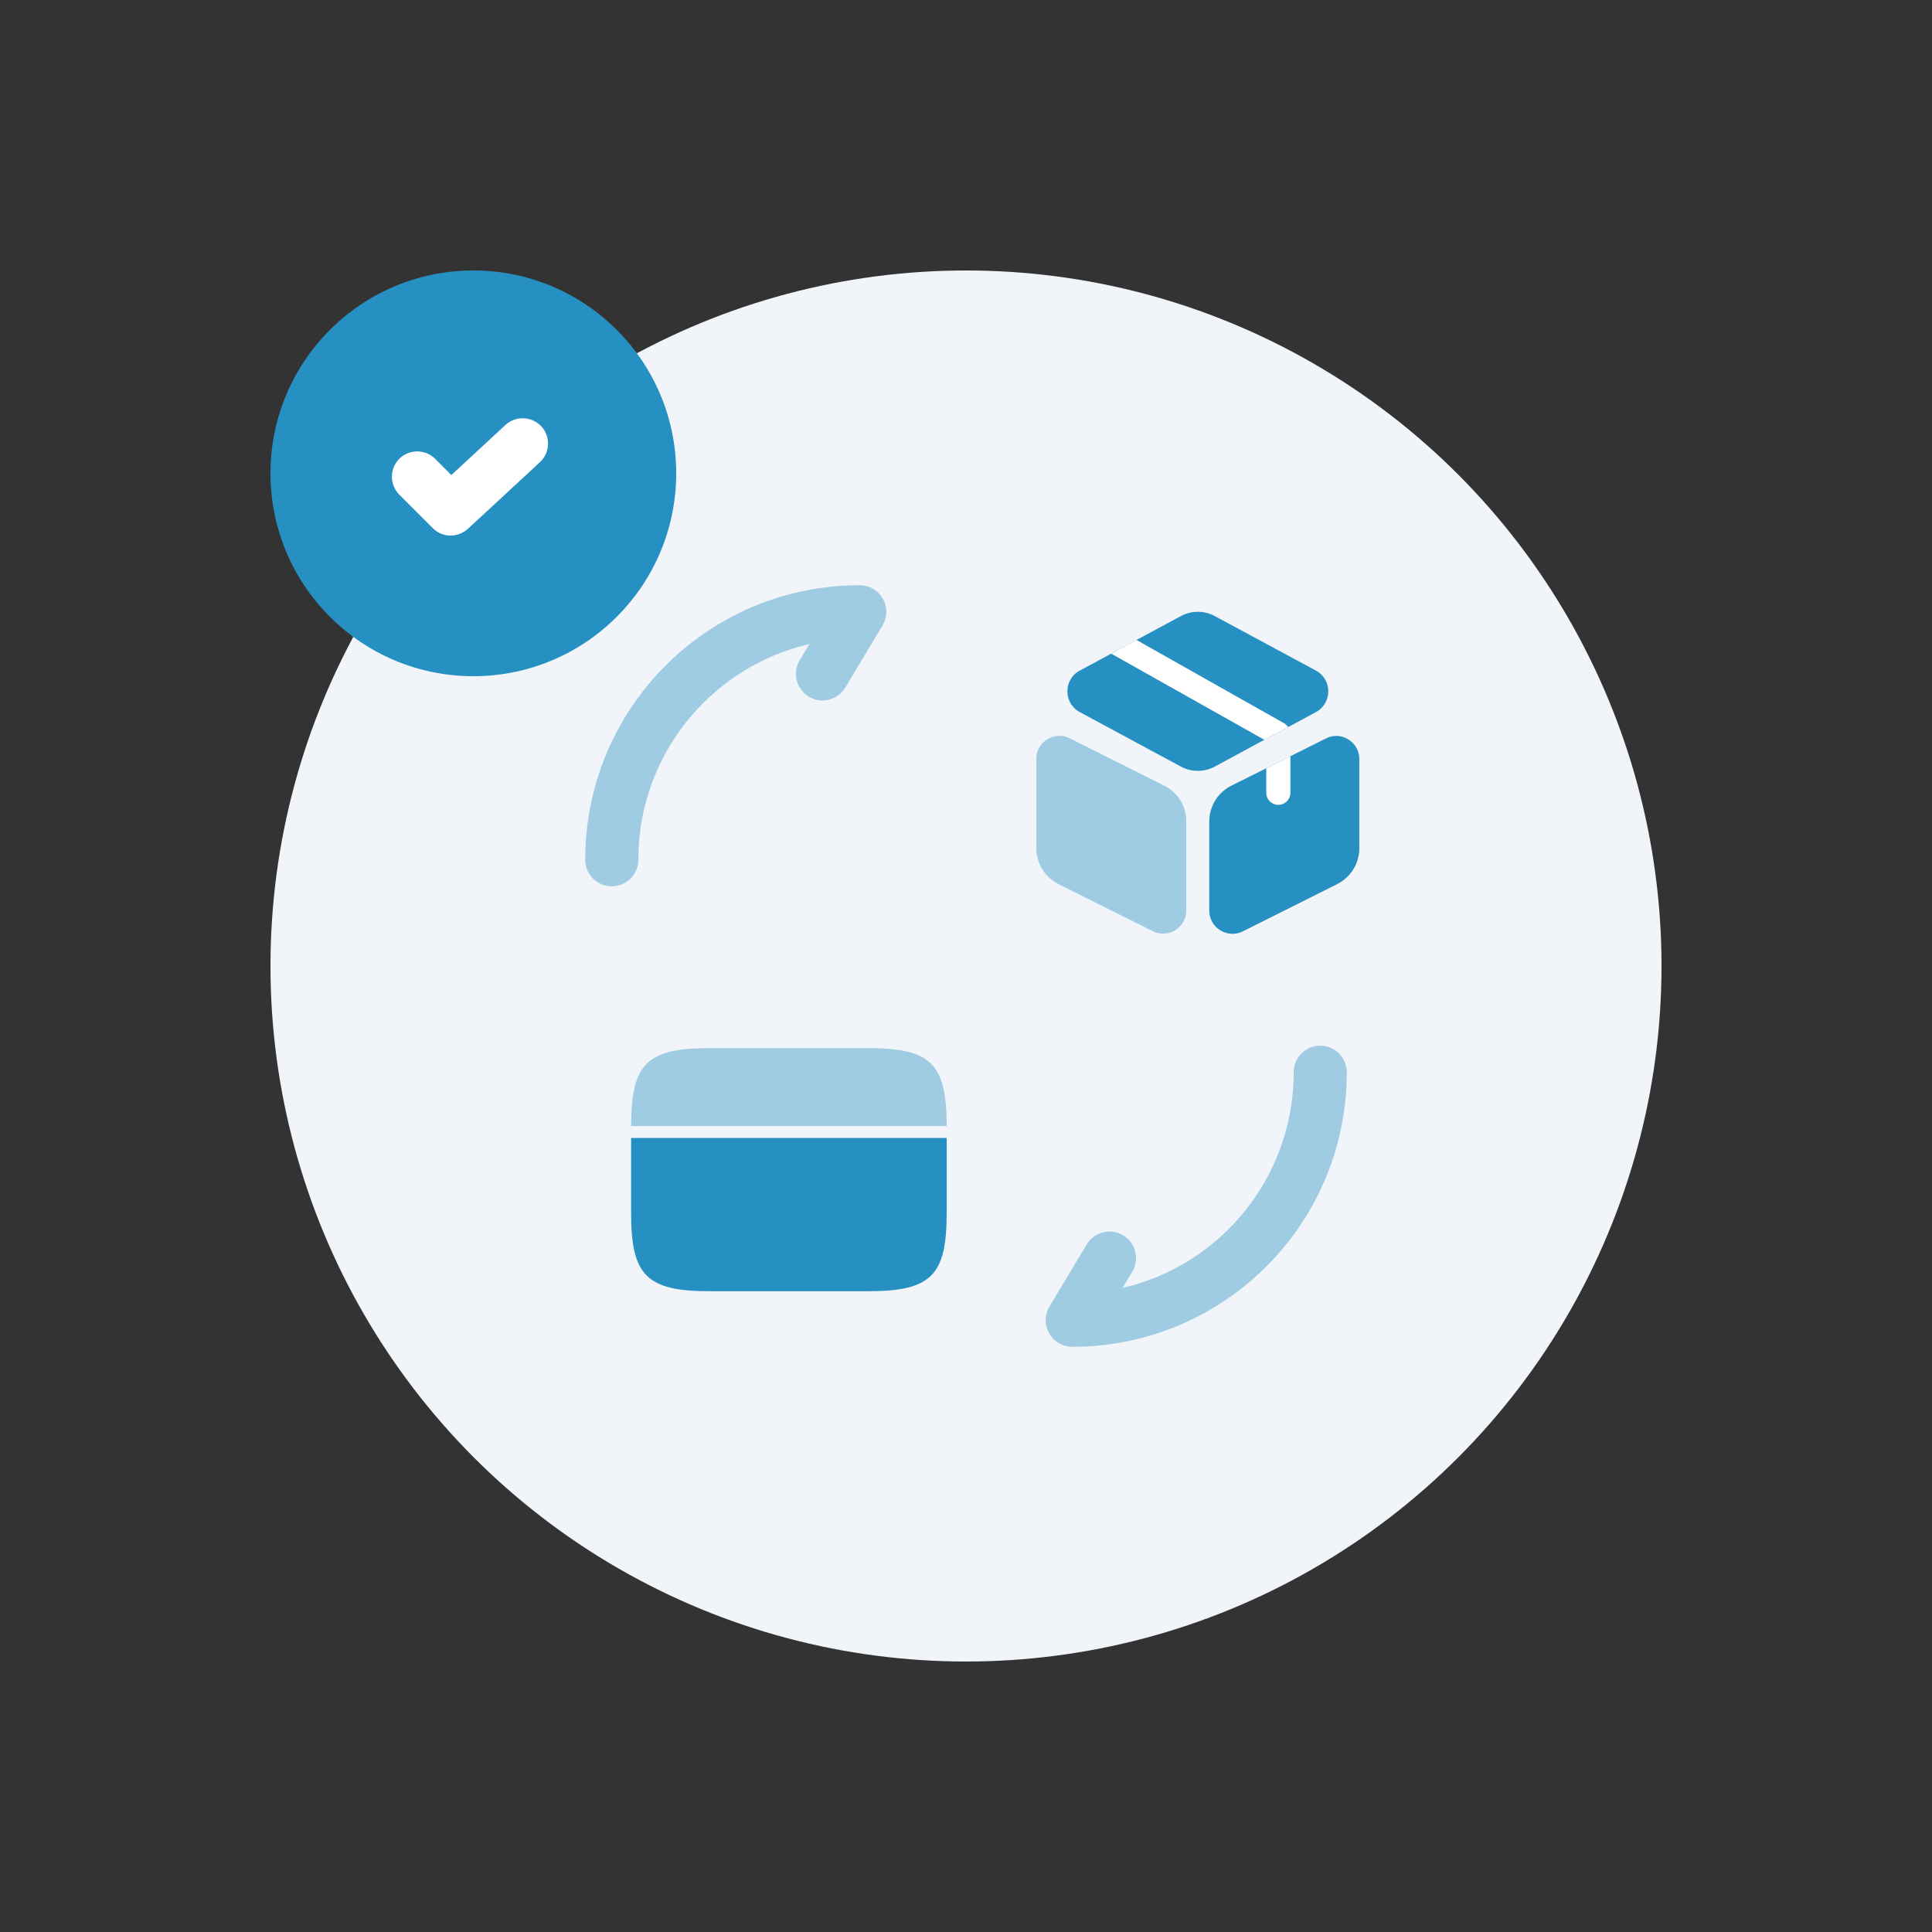
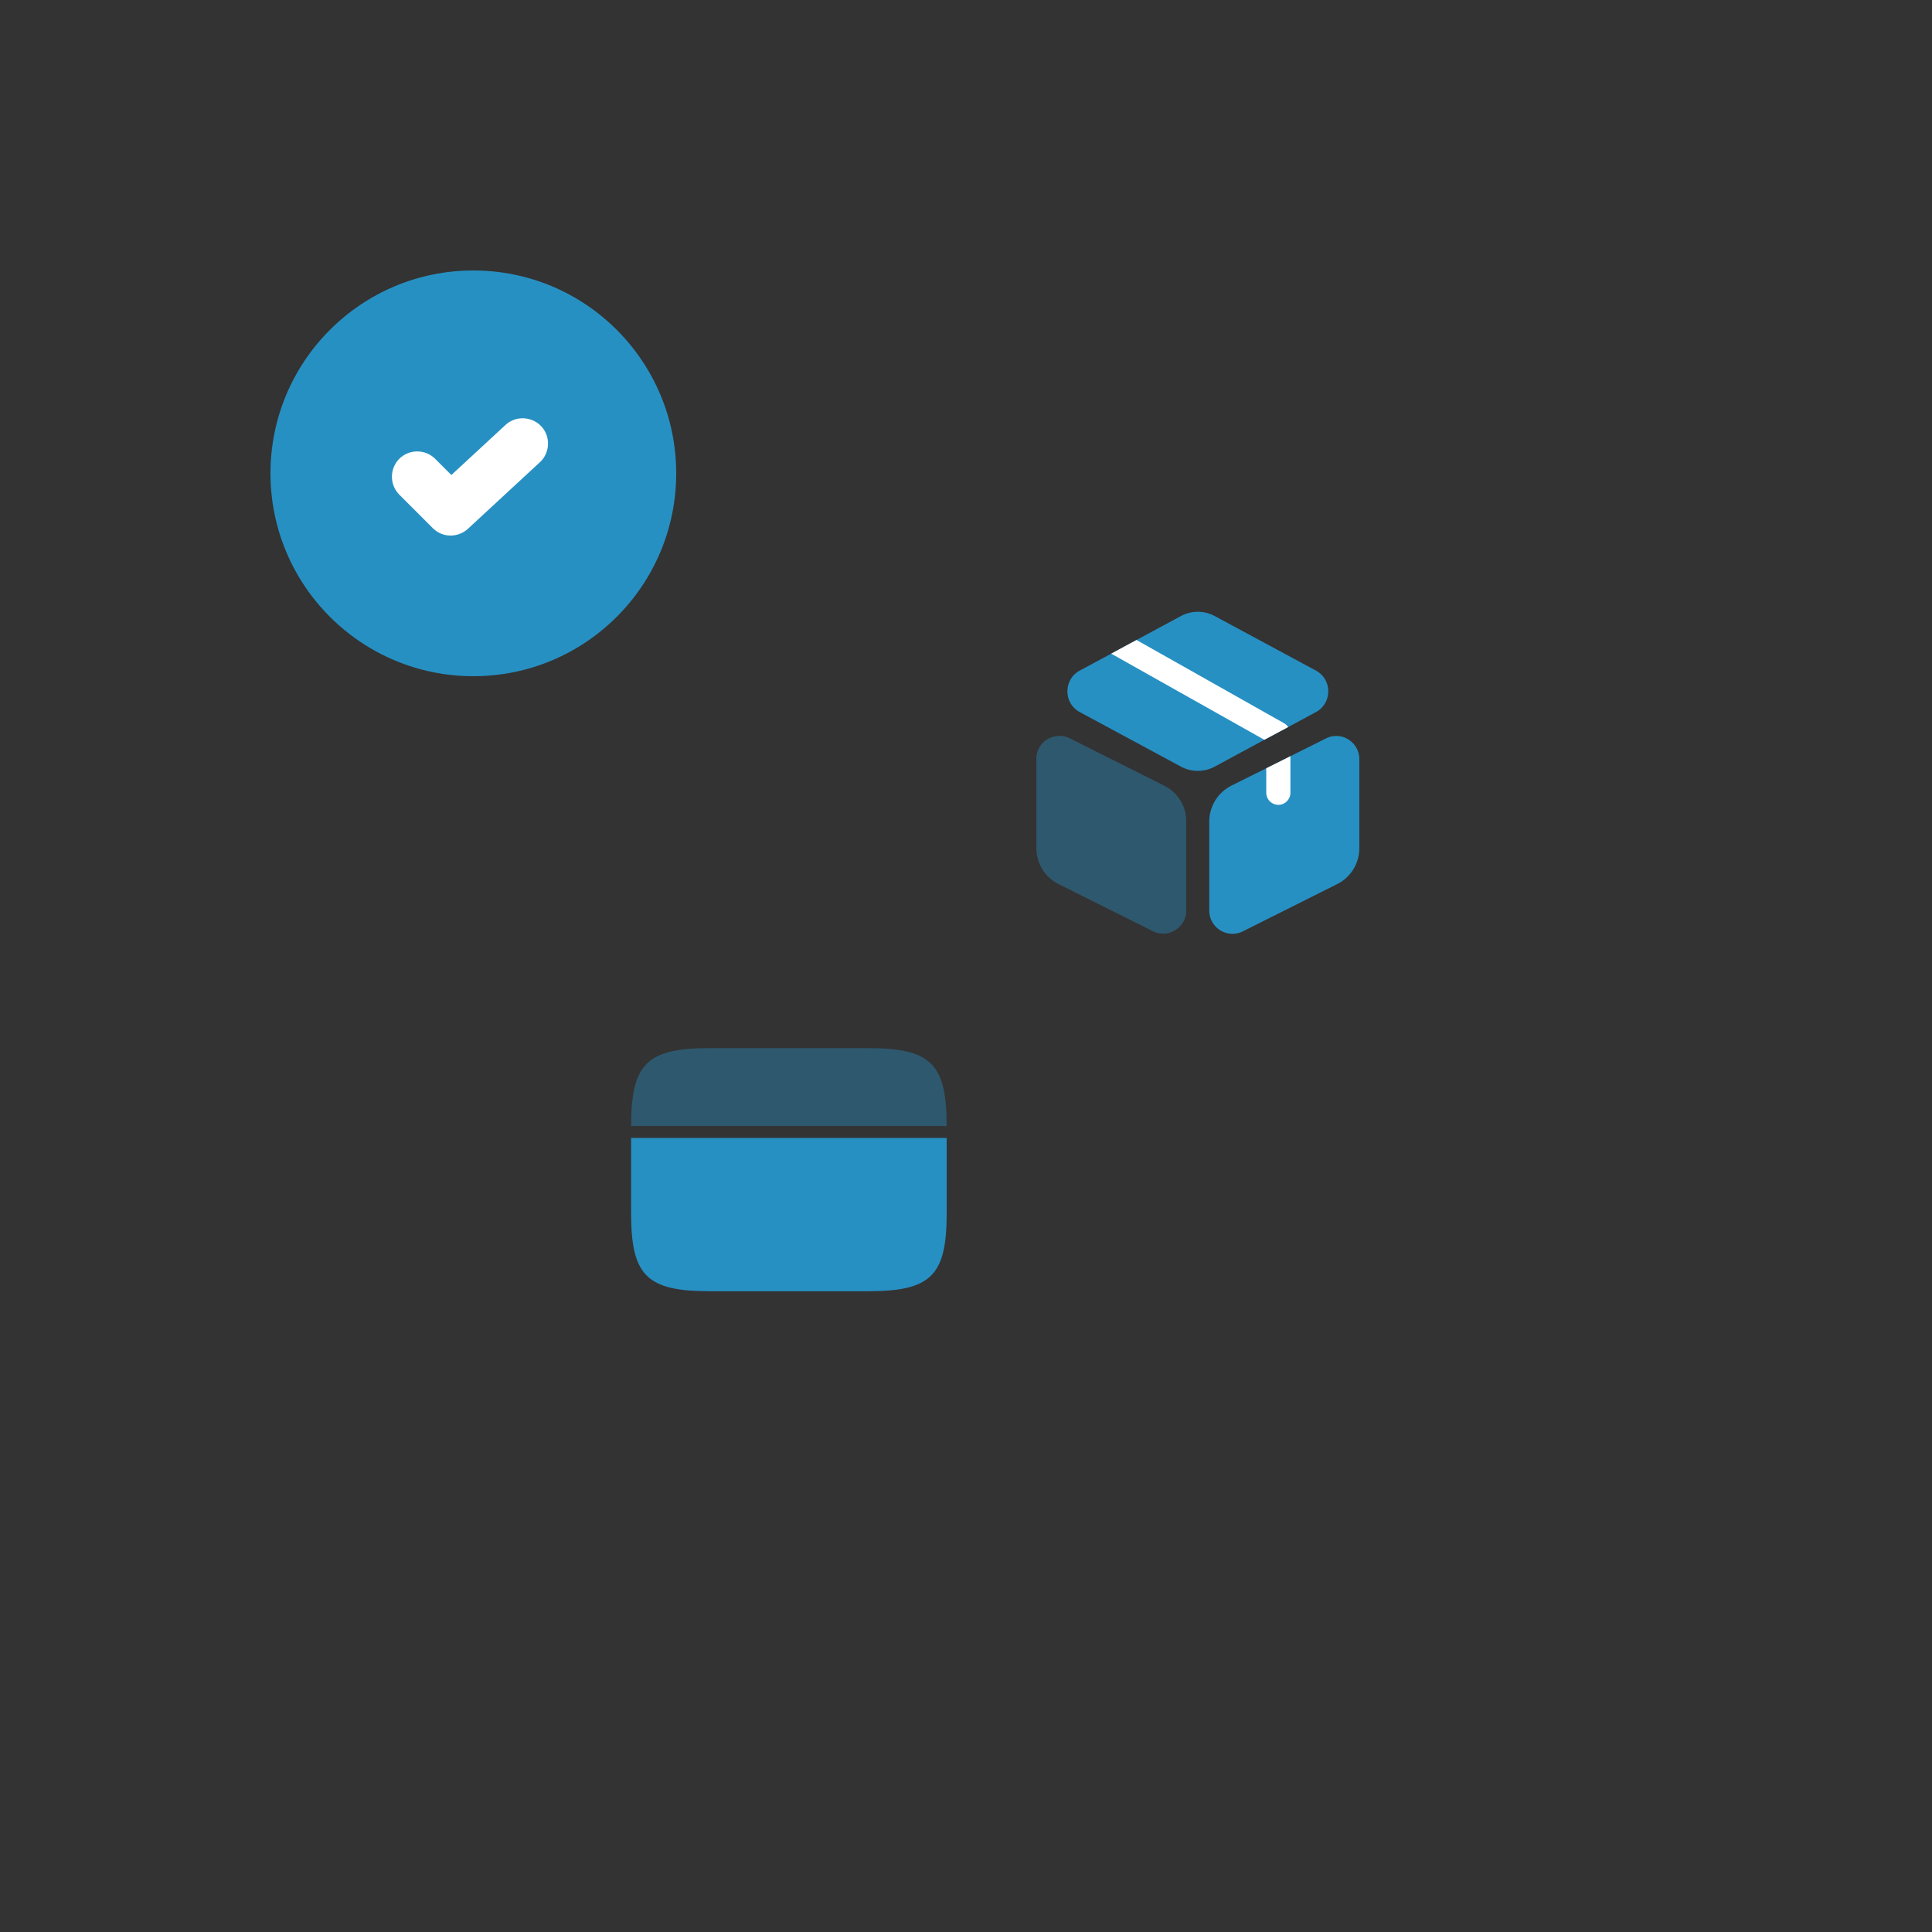
<svg xmlns="http://www.w3.org/2000/svg" width="200" height="200" viewBox="0 0 200 200" fill="none">
  <rect x="0" y="0" width="200" height="200" fill="#333333" stroke="none" />
-   <circle cx="100" cy="100" r="72" fill="#F1F5F9" />
-   <circle cx="134" cy="116" r="13" fill="#F1F5F9" />
  <path opacity=".4" d="M98 116.567H65.333c0-6.454 1.614-8.067 8.14-8.067H89.86c6.527 0 8.14 1.613 8.14 8.067z" fill="#2790C3" />
  <path d="M65.333 117.803v7.797c0 6.453 1.614 8.067 8.14 8.067H89.86c6.527 0 8.14-1.614 8.14-8.067v-7.797H65.333z" fill="#2790C3" />
-   <path d="M136.667 108.25a2.75 2.75 0 0 1 2.75 2.75c0 15.709-12.708 28.417-28.417 28.417a2.75 2.75 0 0 1-2.358-4.165l3.85-6.417a2.75 2.75 0 1 1 4.716 2.83l-.995 1.658c10.154-2.356 17.704-11.446 17.704-22.323a2.75 2.75 0 0 1 2.75-2.75zm-52.88-41.573C73.633 69.033 66.083 78.123 66.083 89a2.75 2.75 0 1 1-5.5 0c0-15.709 12.708-28.417 28.417-28.417a2.75 2.75 0 0 1 2.358 4.165l-3.85 6.417a2.75 2.75 0 1 1-4.716-2.83l.995-1.658z" opacity=".4" fill-rule="evenodd" clip-rule="evenodd" fill="#2790C3" />
  <circle cx="49" cy="49" r="21" fill="#2790C3" />
  <path d="M55.895 47.845L48.44 54.74a2.67 2.67 0 0 1-1.785.7c-.665 0-1.33-.245-1.855-.77l-3.465-3.465a2.64 2.64 0 0 1 0-3.71 2.64 2.64 0 0 1 3.71 0l1.68 1.68 5.6-5.18c1.05-.98 2.73-.91 3.71.14s.91 2.73-.14 3.71z" fill="#fff" />
  <path d="M137.5 71.567c0 .9-.483 1.716-1.25 2.133l-2.9 1.566-2.467 1.317-5.116 2.767c-.55.3-1.15.45-1.767.45s-1.217-.15-1.767-.45L111.75 73.7a2.418 2.418 0 0 1-1.25-2.133c0-.9.483-1.717 1.25-2.134l3.283-1.767 2.617-1.416 4.583-2.467c1.1-.6 2.434-.6 3.534 0l10.483 5.65a2.419 2.419 0 0 1 1.25 2.134z" fill="#2790C3" />
  <path opacity=".4" d="M120.5 81.317l-9.75-4.884a2.377 2.377 0 0 0-2.333.1 2.355 2.355 0 0 0-1.134 2.034v9.216c0 1.6.884 3.034 2.317 3.75l9.75 4.867c.333.167.7.25 1.067.25.433 0 .866-.117 1.25-.367a2.356 2.356 0 0 0 1.133-2.033v-9.217c.017-1.566-.867-3-2.3-3.716z" fill="#2790C3" />
  <path d="M140.717 78.583V87.8a4.157 4.157 0 0 1-2.317 3.733l-9.75 4.884a2.387 2.387 0 0 1-2.333-.117 2.393 2.393 0 0 1-1.134-2.033v-9.2c0-1.6.884-3.034 2.317-3.75l3.583-1.784 2.5-1.25 3.667-1.833a2.336 2.336 0 0 1 2.333.1c.7.433 1.134 1.2 1.134 2.033z" fill="#2790C3" />
  <path d="M133.35 75.267l-2.467 1.316-15.85-8.916 2.617-1.417 15.3 8.633c.167.1.3.234.4.384zm.233 3.016v3.784c0 .683-.566 1.25-1.25 1.25a1.26 1.26 0 0 1-1.25-1.25v-2.534l2.5-1.25z" fill="#fff" />
</svg>